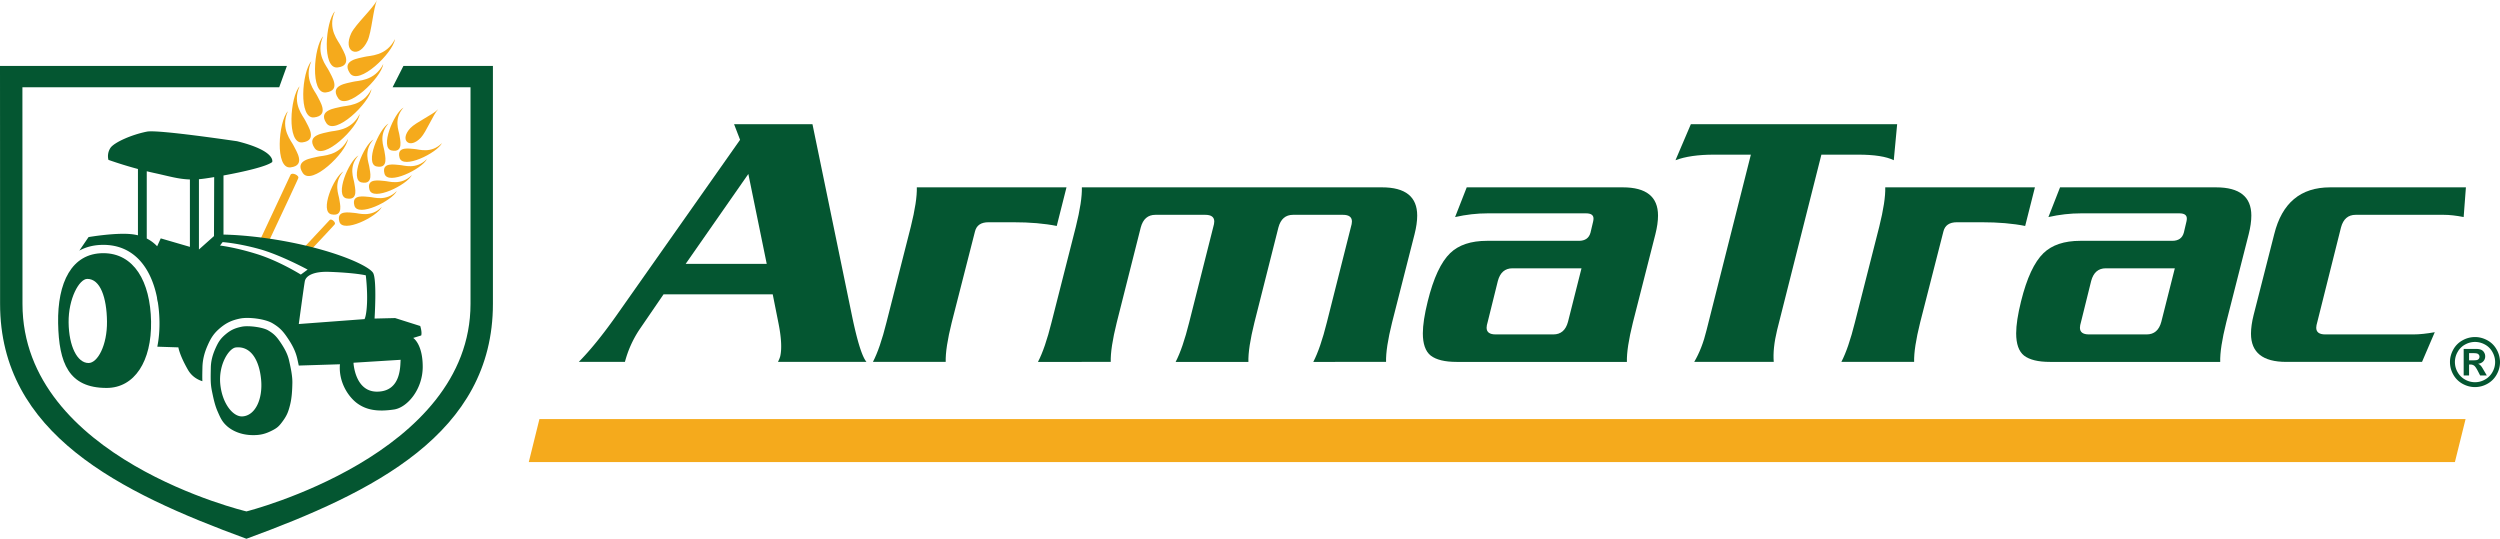
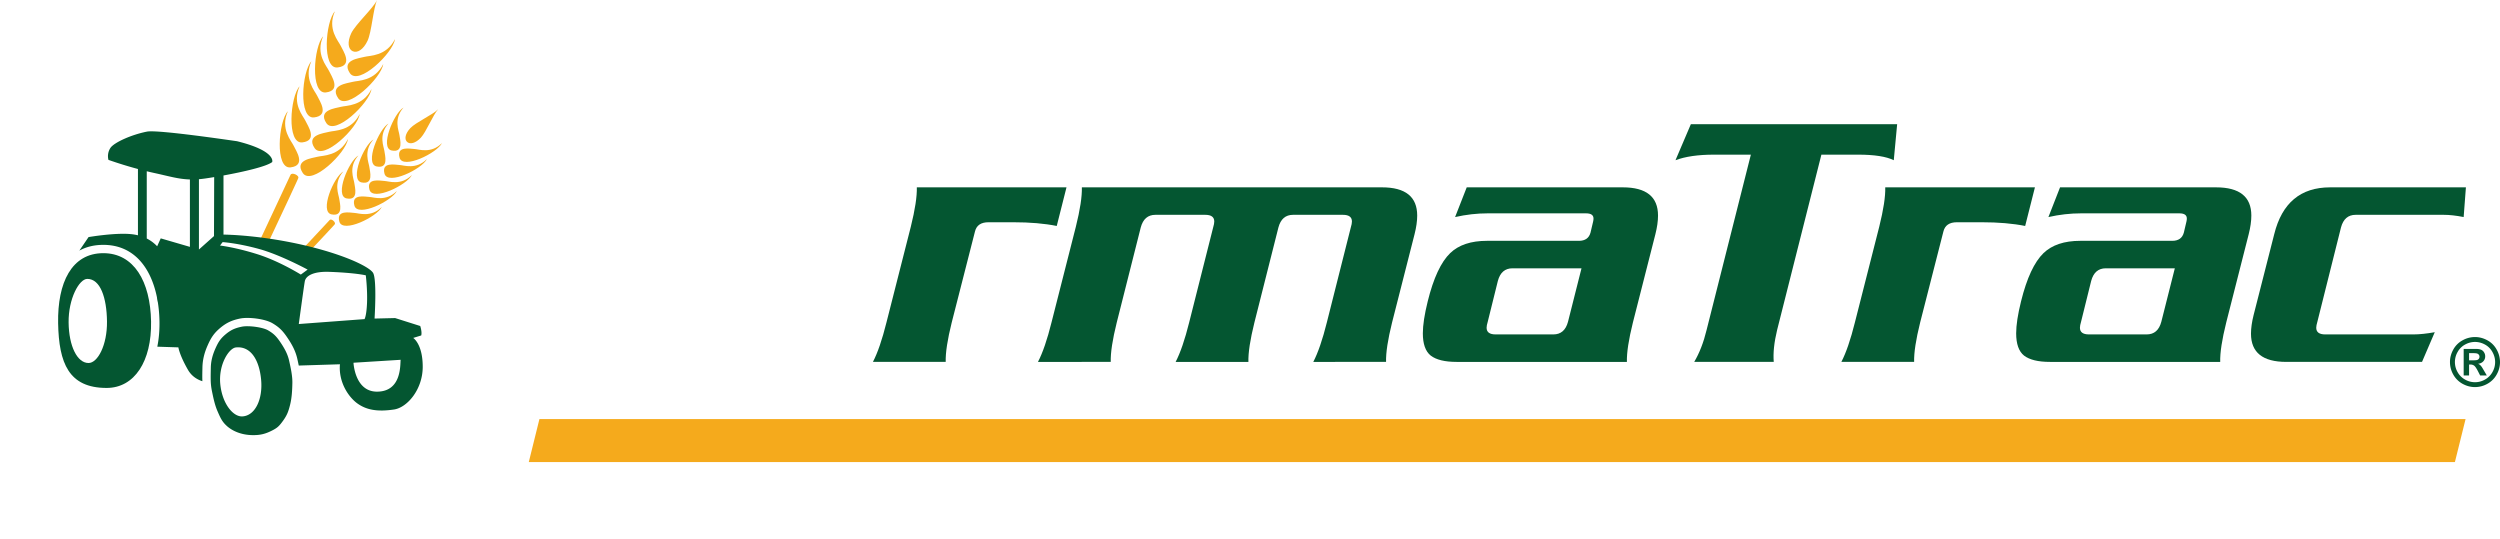
<svg xmlns="http://www.w3.org/2000/svg" width="5913.675" height="1274.451" xml:space="preserve">
  <defs>
    <clipPath clipPathUnits="userSpaceOnUse" id="a">
      <path d="M0 0h595.276v841.89H0Z" transform="translate(-116.634 -789.872)" />
    </clipPath>
    <clipPath clipPathUnits="userSpaceOnUse" id="b">
      <path d="M0 0h595.276v841.89H0Z" transform="translate(-108.095 -799.915)" />
    </clipPath>
    <clipPath clipPathUnits="userSpaceOnUse" id="c">
      <path d="M0 0h595.276v841.89H0Z" transform="translate(-64.605 -802.87)" />
    </clipPath>
    <clipPath clipPathUnits="userSpaceOnUse" id="d">
      <path d="M0 0h595.276v841.89H0Z" transform="translate(-95.878 -761.86)" />
    </clipPath>
    <clipPath clipPathUnits="userSpaceOnUse" id="e">
      <path d="M0 0h595.276v841.89H0Z" transform="translate(-77.46 -759.745)" />
    </clipPath>
    <clipPath clipPathUnits="userSpaceOnUse" id="f">
      <path d="M0 0h595.276v841.89H0Z" transform="translate(-115.917 -759.786)" />
    </clipPath>
    <clipPath clipPathUnits="userSpaceOnUse" id="g">
      <path d="M0 0h595.276v841.89H0Z" transform="translate(-219.42 -785.246)" />
    </clipPath>
    <clipPath clipPathUnits="userSpaceOnUse" id="h">
      <path d="M0 0h595.276v841.89H0Z" transform="translate(-221.65 -785.246)" />
    </clipPath>
    <clipPath clipPathUnits="userSpaceOnUse" id="i">
      <path d="M0 0h595.276v841.89H0Z" transform="translate(-359.998 -785.246)" />
    </clipPath>
    <clipPath clipPathUnits="userSpaceOnUse" id="j">
      <path d="M0 0h595.276v841.89H0Z" transform="translate(-419.348 -781.257)" />
    </clipPath>
    <clipPath clipPathUnits="userSpaceOnUse" id="k">
      <path d="M0 0h595.276v841.89H0Z" transform="translate(-294.179 -773.493)" />
    </clipPath>
    <clipPath clipPathUnits="userSpaceOnUse" id="l">
      <path d="M0 0h595.276v841.89H0Z" transform="translate(-380.307 -773.493)" />
    </clipPath>
    <clipPath clipPathUnits="userSpaceOnUse" id="m">
      <path d="M0 0h595.276v841.89H0Z" transform="translate(-164.14 -774.14)" />
    </clipPath>
    <clipPath clipPathUnits="userSpaceOnUse" id="n">
      <path d="M0 0h595.276v841.89H0Z" transform="translate(-310.053 -794.412)" />
    </clipPath>
    <clipPath clipPathUnits="userSpaceOnUse" id="o">
      <path d="M0 0h595.276v841.89H0Z" transform="translate(-423.02 -760.13)" />
    </clipPath>
  </defs>
  <path d="M0 0c-1.496-1.668-.668-3.38-.598-3.993.073-.614.678-2.595-1.119-2.241C-3.516-5.879-1.4-.787 0 0m5.58-5.152C4.885-6.591-.098-9.035-.582-7.283c-.482 1.752 1.559 1.29 2.18 1.263.623-.028 2.404-.726 3.982.868M2.184 2.319C.688.65 1.516-1.061 1.586-1.675c.072-.613.68-2.595-1.121-2.24-1.797.354.316 5.447 1.719 6.234m5.58-5.153c-.696-1.438-5.68-3.882-6.16-2.131-.485 1.752 1.554 1.291 2.177 1.264.623-.028 2.407-.726 3.983.867M4.367 4.637c-1.496-1.668-.668-3.38-.596-3.993.071-.613.678-2.595-1.121-2.24-1.798.354.315 5.447 1.717 6.233m5.58-5.152c-.695-1.438-5.677-3.882-6.16-2.131-.482 1.752 1.555 1.291 2.178 1.263.623-.027 2.406-.725 3.982.868M6.551 6.956c-1.494-1.668-.668-3.38-.598-3.993.072-.614.678-2.595-1.119-2.241-1.799.354.316 5.447 1.717 6.234m5.58-5.153c-.695-1.438-5.678-3.882-6.16-2.13C5.488 1.425 7.527.963 8.148.936c.623-.028 2.407-.726 3.983.867m-.555 4.91c-.721-.767-1.74-3.308-2.512-4.13-.775-.821-1.576-1.004-1.996-.616-.42.389-.293 1.192.481 2.014.775.821 3.306 1.965 4.027 2.732m-13.76-9.032c-1.496-1.668-.668-3.38-.597-3.993.072-.613.679-2.595-1.119-2.241-1.799.355.314 5.447 1.716 6.234m-6.123-11.474c2.262 2.4 4.246 4.549 4.135 4.423.25.286 1.002-.408.707-.652.129.107-1.851-2.012-4.086-4.388zM3.396-7.471c-.695-1.439-5.679-3.882-6.162-2.131-.482 1.752 1.557 1.291 2.18 1.263.623-.027 2.406-.725 3.982.868" style="fill:#f5aa1c;fill-opacity:1;fill-rule:nonzero;stroke:none;stroke-width:.082" transform="matrix(16.295 0 0 -16.295 847.837 367.762)" clip-path="url(#a)" />
  <path d="M0 0c-1.137-2.58.529-4.314.857-5.023.329-.708 1.836-2.852-.462-3.122C-1.904-8.414-1.371-1.485 0 0m8.727-4.029c-.268-1.995-5.286-6.852-6.555-4.936-1.27 1.916 1.359 2.15 2.117 2.357.76.207 3.172.058 4.438 2.579m-7.02 7.655c-1.137-2.58.531-4.315.857-5.023.329-.709 1.836-2.852-.46-3.122C-.195-4.788.336 2.14 1.707 3.626m8.727-4.029c-.268-1.995-5.286-6.852-6.555-4.936-1.268 1.916 1.359 2.15 2.119 2.357.758.207 3.172.058 4.436 2.579M3.416 7.252c-1.139-2.58.529-4.315.857-5.023C4.6 1.52 6.107-.624 3.811-.893c-2.299-.269-1.766 6.66-.395 8.145m8.727-4.029c-.27-1.995-5.288-6.852-6.555-4.936C4.318.203 6.947.437 7.705.644c.758.207 3.172.058 4.438 2.579m-7.02 7.655c-1.137-2.58.529-4.314.857-5.023.329-.709 1.836-2.853-.462-3.122-2.299-.269-1.766 6.66-.395 8.145m8.725-4.029c-.266-1.995-5.284-6.852-6.553-4.936-1.27 1.916 1.359 2.15 2.117 2.357.758.208 3.172.058 4.436 2.579m-2.596 5.677c-.564-1.198-.785-4.641-1.391-5.926-.605-1.285-1.494-1.813-2.152-1.509-.658.303-.82 1.317-.215 2.602.604 1.285 3.194 3.635 3.758 4.833M-1.707-3.626c-1.139-2.579.529-4.314.857-5.023.327-.709 1.836-2.852-.463-3.122-2.298-.269-1.765 6.66-.394 8.145m-4.18-19c2.209 4.692 4.676 10.013 4.573 9.77.185.44 1.361-.103 1.103-.51.141.222-2.281-4.952-4.469-9.592zM7.02-7.655C6.75-9.65 1.734-14.507.465-12.591c-1.27 1.916 1.359 2.15 2.117 2.357.758.208 3.172.058 4.438 2.579" style="fill:#f5aa1c;fill-opacity:1;fill-rule:nonzero;stroke:none;stroke-width:.082" transform="matrix(16.295 0 0 -16.295 708.69 204.116)" clip-path="url(#b)" />
-   <path d="M0 0h41.648l-1.119-3.1H3.254l.01-31.443c0-22.438 32.511-30.126 32.511-30.126s32.528 8.166 32.528 30.126V-3.1H56.99L58.563 0h12.992v-34.543c0-9.416-4.34-16.254-10.983-21.58-6.642-5.327-15.586-9.143-24.797-12.516-9.205 3.376-18.146 7.192-24.785 12.518C4.35-50.795.012-43.959.012-34.543l-.006 22.44z" style="fill:#045631;fill-opacity:1;fill-rule:nonzero;stroke:none;stroke-width:.082" transform="matrix(16.295 0 0 -16.295 0 155.953)" clip-path="url(#c)" />
  <path d="M0 0c.418.937.736 1.431 1.484 2.058.752.629 1.37.904 2.358 1.103.957.192 3.023-.072 3.814-.539.846-.499 1.215-.899 1.791-1.749.592-.879 1.037-1.692 1.25-2.647.241-1.079.491-2.223.471-3.225-.02-1.081-.076-2.141-.318-3.13-.248-1.01-.45-1.556-1.028-2.358-.59-.818-.843-1.06-1.726-1.492-.903-.441-1.594-.605-2.598-.605-1.834 0-3.117.68-3.824 1.315-.361.323-.596.62-.789.947C.67-9.964.502-9.573.297-9.1c-.205.469-.356.96-.483 1.458-.132.52-.24 1.05-.347 1.574a8.769 8.769 0 0 0-.155 1.579c-.009.571.008 1.145.016 1.681C-.652-1.817-.418-.939 0 0m3.928-9.865c1.853.12 2.965 2.499 2.703 5.332C6.367-1.701 5.146.376 2.967.146 1.971.04.438-2.305.699-5.138.963-7.97 2.543-9.955 3.928-9.865" style="fill:#045631;fill-opacity:1;fill-rule:nonzero;stroke:none;stroke-width:.082" transform="matrix(16.295 0 0 -16.295 509.613 824.24)" clip-path="url(#d)" />
  <path d="M0 0c1.316 0 2.715 2.578 2.676 6.032-.039 3.454-.965 6.179-2.858 6.179-1.181 0-2.754-2.874-2.714-6.328C-2.855 2.429-1.639 0 0 0m2.141 15.945c4.447 0 6.832-4.103 6.933-9.916.104-5.787-2.412-9.647-6.455-9.647-5.488 0-6.933 3.588-7.037 9.413-.103 5.853 1.947 10.15 6.559 10.15" style="fill:#045631;fill-opacity:1;fill-rule:nonzero;stroke:none;stroke-width:.082" transform="matrix(16.295 0 0 -16.295 209.485 858.691)" clip-path="url(#e)" />
  <path d="M0 0s.186-4.198 3.404-4.198c3.641 0 3.354 3.981 3.442 4.624zm-16.91 32.158c5.746-1.422 5.109-3.027 5.109-3.027-.818-.65-4.181-1.421-7.07-1.948v-8.582c.598-.007 5.101-.095 10.932-1.37 6.263-1.371 10.197-3.246 10.779-4.183.584-.938.219-6.636.219-6.636l2.986.072 3.643-1.153s.291-.866.146-1.371L8.668 3.6s1.383-.866 1.383-4.184c0-3.317-2.266-5.919-4.153-6.202-2.402-.361-4.005-.072-5.316.865-1.31.938-2.767 3.102-2.549 5.698L-7.943-.41c-.067.325-.137.65-.209.969-.26 1.17-.799 2.129-1.428 3.058-.647.958-1.139 1.501-2.18 2.115-1.095.647-3.482.926-4.681.685-1.164-.235-1.975-.589-2.901-1.364-.928-.778-1.342-1.44-1.81-2.492-.471-1.052-.754-2.089-.776-3.273-.011-.552-.029-1.142-.015-1.729l.005-.242c-.74.236-1.554.713-2.099 1.667-1.238 2.163-1.383 3.245-1.383 3.245l-3.058.099c.232 1.152.337 2.392.314 3.681a19.913 19.913 0 0 1-.234 2.757 4.333 4.333 0 0 0-.131.728c-.881 4.336-3.369 7.617-7.787 7.617-1.358 0-2.512-.301-3.481-.838l1.338 1.967s3.787.649 6.119.433a7.156 7.156 0 0 0 1.051-.174v9.624a59.19 59.19 0 0 0-4.283 1.324 2.188 2.188 0 0 0 .281 1.724c.51.793 3.072 1.942 5.316 2.38 1.61.314 12.819-1.367 13.065-1.393m-3.311-5.21a60.733 60.733 0 0 0-1.267-.197 15 15 0 0 0-.947-.109V16.437l2.185 1.948zm-3.525-.343c-1.688.049-3.039.476-5.172.939-.369.08-.734.165-1.092.252v-9.764a5.453 5.453 0 0 0 1.51-1.127l.52 1.149 4.234-1.234zm4.371-9.591s2.221-.252 5.426-1.262 6.306-2.954 6.306-2.954l.985.722s-3.905 2.124-7.035 2.99c-3.133.865-5.303 1-5.303 1zM-7.939 5.619l9.541.713s.291.441.365 2.388c.072 1.948-.18 3.967-.18 3.967s-1.422.361-5.283.505c-2.334.087-3.424-.577-3.57-1.371-.145-.793-.873-6.202-.873-6.202" style="fill:#045631;fill-opacity:1;fill-rule:nonzero;stroke:none;stroke-width:.082" transform="matrix(16.295 0 0 -16.295 836.156 858.031)" clip-path="url(#f)" />
  <path d="m0 0-1.416-5.607c-1.779.36-3.885.539-6.318.539h-3.592c-1.09 0-1.744-.449-1.961-1.347l-3.375-13.21c-.617-2.481-.908-4.385-.873-5.715h-10.563c.69 1.33 1.344 3.234 1.961 5.715l3.539 13.911c.618 2.479.907 4.384.871 5.714z" style="fill:#045631;fill-opacity:1;fill-rule:nonzero;stroke:none;stroke-width:.082" transform="matrix(16.295 0 0 -16.295 2522.76 443.15)" clip-path="url(#g)" />
  <path d="M0 0h43.561c3.412 0 5.119-1.366 5.119-4.097 0-.791-.127-1.69-.381-2.696l-3.268-12.832c-.617-2.481-.906-4.385-.871-5.715H33.596c.689 1.33 1.344 3.234 1.963 5.715l3.482 13.803c.109.359.164.647.164.862 0 .647-.435.971-1.306.971h-7.243c-1.088 0-1.797-.611-2.123-1.833l-3.486-13.803c-.617-2.481-.906-4.385-.871-5.715H13.613c.69 1.33 1.342 3.234 1.961 5.715l3.485 13.803c.107.359.162.647.162.862 0 .647-.436.971-1.307.971h-7.242c-1.088 0-1.797-.611-2.123-1.833L5.064-19.625c-.617-2.481-.908-4.385-.871-5.715H-6.371c.691 1.33 1.344 3.234 1.961 5.715L-.871-5.714C-.254-3.235.037-1.33 0 0" style="fill:#045631;fill-opacity:1;fill-rule:nonzero;stroke:none;stroke-width:.082" transform="matrix(16.295 0 0 -16.295 2559.106 443.15)" clip-path="url(#h)" />
  <path d="m0 0-1.416-5.607c-1.779.36-3.885.539-6.316.539h-3.594c-1.09 0-1.742-.449-1.961-1.347l-3.375-13.21c-.617-2.481-.908-4.385-.873-5.715h-10.563c.69 1.33 1.344 3.234 1.961 5.715l3.539 13.911c.618 2.479.908 4.384.871 5.714z" style="fill:#045631;fill-opacity:1;fill-rule:nonzero;stroke:none;stroke-width:.082" transform="matrix(16.295 0 0 -16.295 4813.55 443.15)" clip-path="url(#i)" />
  <path d="M0 0h-12.797c-1.088 0-1.797-.611-2.123-1.833l-3.43-13.695c-.109-.36-.164-.647-.164-.862 0-.648.436-.971 1.307-.971H-4.41c.871 0 1.904.108 3.103.323l-1.851-4.312h-19.711c-3.412 0-5.117 1.365-5.117 4.097 0 .79.127 1.689.379 2.696l2.996 11.753c1.125 4.529 3.83 6.793 8.113 6.793H3.213L2.887-.323C1.797-.108.834 0 0 0" style="fill:#045631;fill-opacity:1;fill-rule:nonzero;stroke:none;stroke-width:.082" transform="matrix(16.295 0 0 -16.295 5780.674 508.158)" clip-path="url(#j)" />
  <path d="M0 0h-10.02c-1.089 0-1.796-.611-2.123-1.834l-1.47-5.931c-.11-.359-.164-.646-.164-.862 0-.647.437-.97 1.308-.97h8.385c1.09 0 1.797.611 2.123 1.832zm10.728 4.96L7.46-7.872c-.617-2.48-.906-4.385-.871-5.715h-24.722c-1.705 0-2.959.305-3.756.917-.763.61-1.144 1.689-1.144 3.234 0 1.187.236 2.732.709 4.637.834 3.379 1.922 5.715 3.267 7.01 1.233 1.185 3.012 1.778 5.334 1.778H-.381c.908 0 1.469.396 1.688 1.187l.381 1.617c.037.144.054.288.054.431 0 .504-.363.755-1.088.755h-14.267c-1.561 0-3.141-.18-4.737-.539l1.688 4.313H5.991c3.412 0 5.117-1.366 5.117-4.097 0-.792-.127-1.69-.38-2.696" style="fill:#045631;fill-opacity:1;fill-rule:nonzero;stroke:none;stroke-width:.082" transform="matrix(16.295 0 0 -16.295 3740.998 634.67)" clip-path="url(#k)" />
  <path d="M0 0h-10.02c-1.088 0-1.796-.611-2.123-1.834l-1.47-5.931c-.11-.359-.162-.646-.162-.862 0-.647.435-.97 1.306-.97h8.385c1.09 0 1.797.611 2.123 1.832zm10.727 4.96L7.461-7.872c-.617-2.48-.908-4.385-.873-5.715h-24.721c-1.705 0-2.959.305-3.756.917-.763.61-1.142 1.689-1.142 3.234 0 1.187.234 2.732.707 4.637.836 3.379 1.924 5.715 3.267 7.01 1.233 1.185 3.012 1.778 5.334 1.778H-.381c.908 0 1.471.396 1.688 1.187l.381 1.617c.037.144.054.288.054.431 0 .504-.361.755-1.088.755h-14.267c-1.561 0-3.141-.18-4.737-.539l1.688 4.313h22.65c3.414 0 5.119-1.366 5.119-4.097 0-.792-.127-1.69-.38-2.696" style="fill:#045631;fill-opacity:1;fill-rule:nonzero;stroke:none;stroke-width:.082" transform="matrix(16.295 0 0 -16.295 5144.486 634.67)" clip-path="url(#l)" />
-   <path d="M0 0h11.764L9.096 13.048Zm12.635-4.421H-3.211l-3.541-5.175a15.695 15.695 0 0 1-2.068-4.637h-6.698c1.633 1.653 3.43 3.863 5.391 6.631l18.023 25.61-.871 2.265h11.379L24.178-7.71c.761-3.63 1.451-5.805 2.068-6.523h-12.85c.145.287.254.557.327.809.254 1.113.164 2.749-.272 4.905z" style="fill:#045631;fill-opacity:1;fill-rule:nonzero;stroke:none;stroke-width:.082" transform="matrix(16.295 0 0 -16.295 1621.963 624.136)" clip-path="url(#m)" />
  <path d="M0 0h29.947l-.49-5.23c-1.088.539-2.812.809-5.172.809h-5.336l-6.426-25.448c-.435-1.798-.599-3.344-.49-4.637H.488c.764 1.293 1.364 2.839 1.797 4.637L8.711-4.421H3.375c-2.322 0-4.193-.27-5.607-.809z" style="fill:#045631;fill-opacity:1;fill-rule:nonzero;stroke:none;stroke-width:.082" transform="matrix(16.295 0 0 -16.295 3999.672 293.788)" clip-path="url(#n)" />
  <path d="m6357.606-1708.204-25.241 101.717H1776.178l25.192-101.717z" style="fill:#f5aa1c;fill-opacity:1;fill-rule:nonzero;stroke:none;stroke-width:1.333" transform="translate(-525.374 2699.518)" />
  <path d="M0 0h.316c.454 0 .733.017.84.052a.494.494 0 0 1 .262.18.508.508 0 0 1 .094.299.46.46 0 0 1-.094.284.472.472 0 0 1-.262.18c-.113.038-.392.057-.84.057H0Zm-.783-2.191v3.855H0c.732 0 1.145-.003 1.232-.01.26-.022.459-.074.604-.156a.929.929 0 0 0 .359-.37c.098-.164.147-.348.147-.55 0-.278-.092-.517-.276-.716-.179-.196-.433-.318-.761-.365a.888.888 0 0 0 .269-.147c.063-.051.151-.149.262-.294.027-.038.123-.194.283-.469l.455-.778h-.967l-.322.626c-.219.42-.398.684-.541.792a.855.855 0 0 1-.539.166H0v-1.584zM.863 2.674c-.5 0-.978-.125-1.437-.375A2.74 2.74 0 0 1-1.66 1.223a2.94 2.94 0 0 1-.008-2.926 2.765 2.765 0 0 1 1.08-1.081 2.904 2.904 0 0 1 2.902 0c.461.26.821.62 1.081 1.081.259.462.388.947.388 1.456 0 .512-.133 1.002-.398 1.47a2.685 2.685 0 0 1-1.086 1.076c-.457.25-.938.375-1.436.375m-.006.711c.623 0 1.221-.156 1.793-.469a3.348 3.348 0 0 0 1.348-1.337A3.69 3.69 0 0 0 4.49-.247c0-.632-.16-1.236-.484-1.811A3.403 3.403 0 0 0 2.664-3.4a3.656 3.656 0 0 0-1.807-.479c-.63 0-1.234.16-1.81.479a3.456 3.456 0 0 0-1.342 1.342 3.691 3.691 0 0 0-.478 1.811c0 .635.162 1.244.488 1.826A3.374 3.374 0 0 0-.934 2.916a3.68 3.68 0 0 0 1.791.469" style="fill:#045631;fill-opacity:1;fill-rule:nonzero;stroke:none;stroke-width:.082" transform="matrix(16.295 0 0 -16.295 5840.509 852.43)" clip-path="url(#o)" />
</svg>